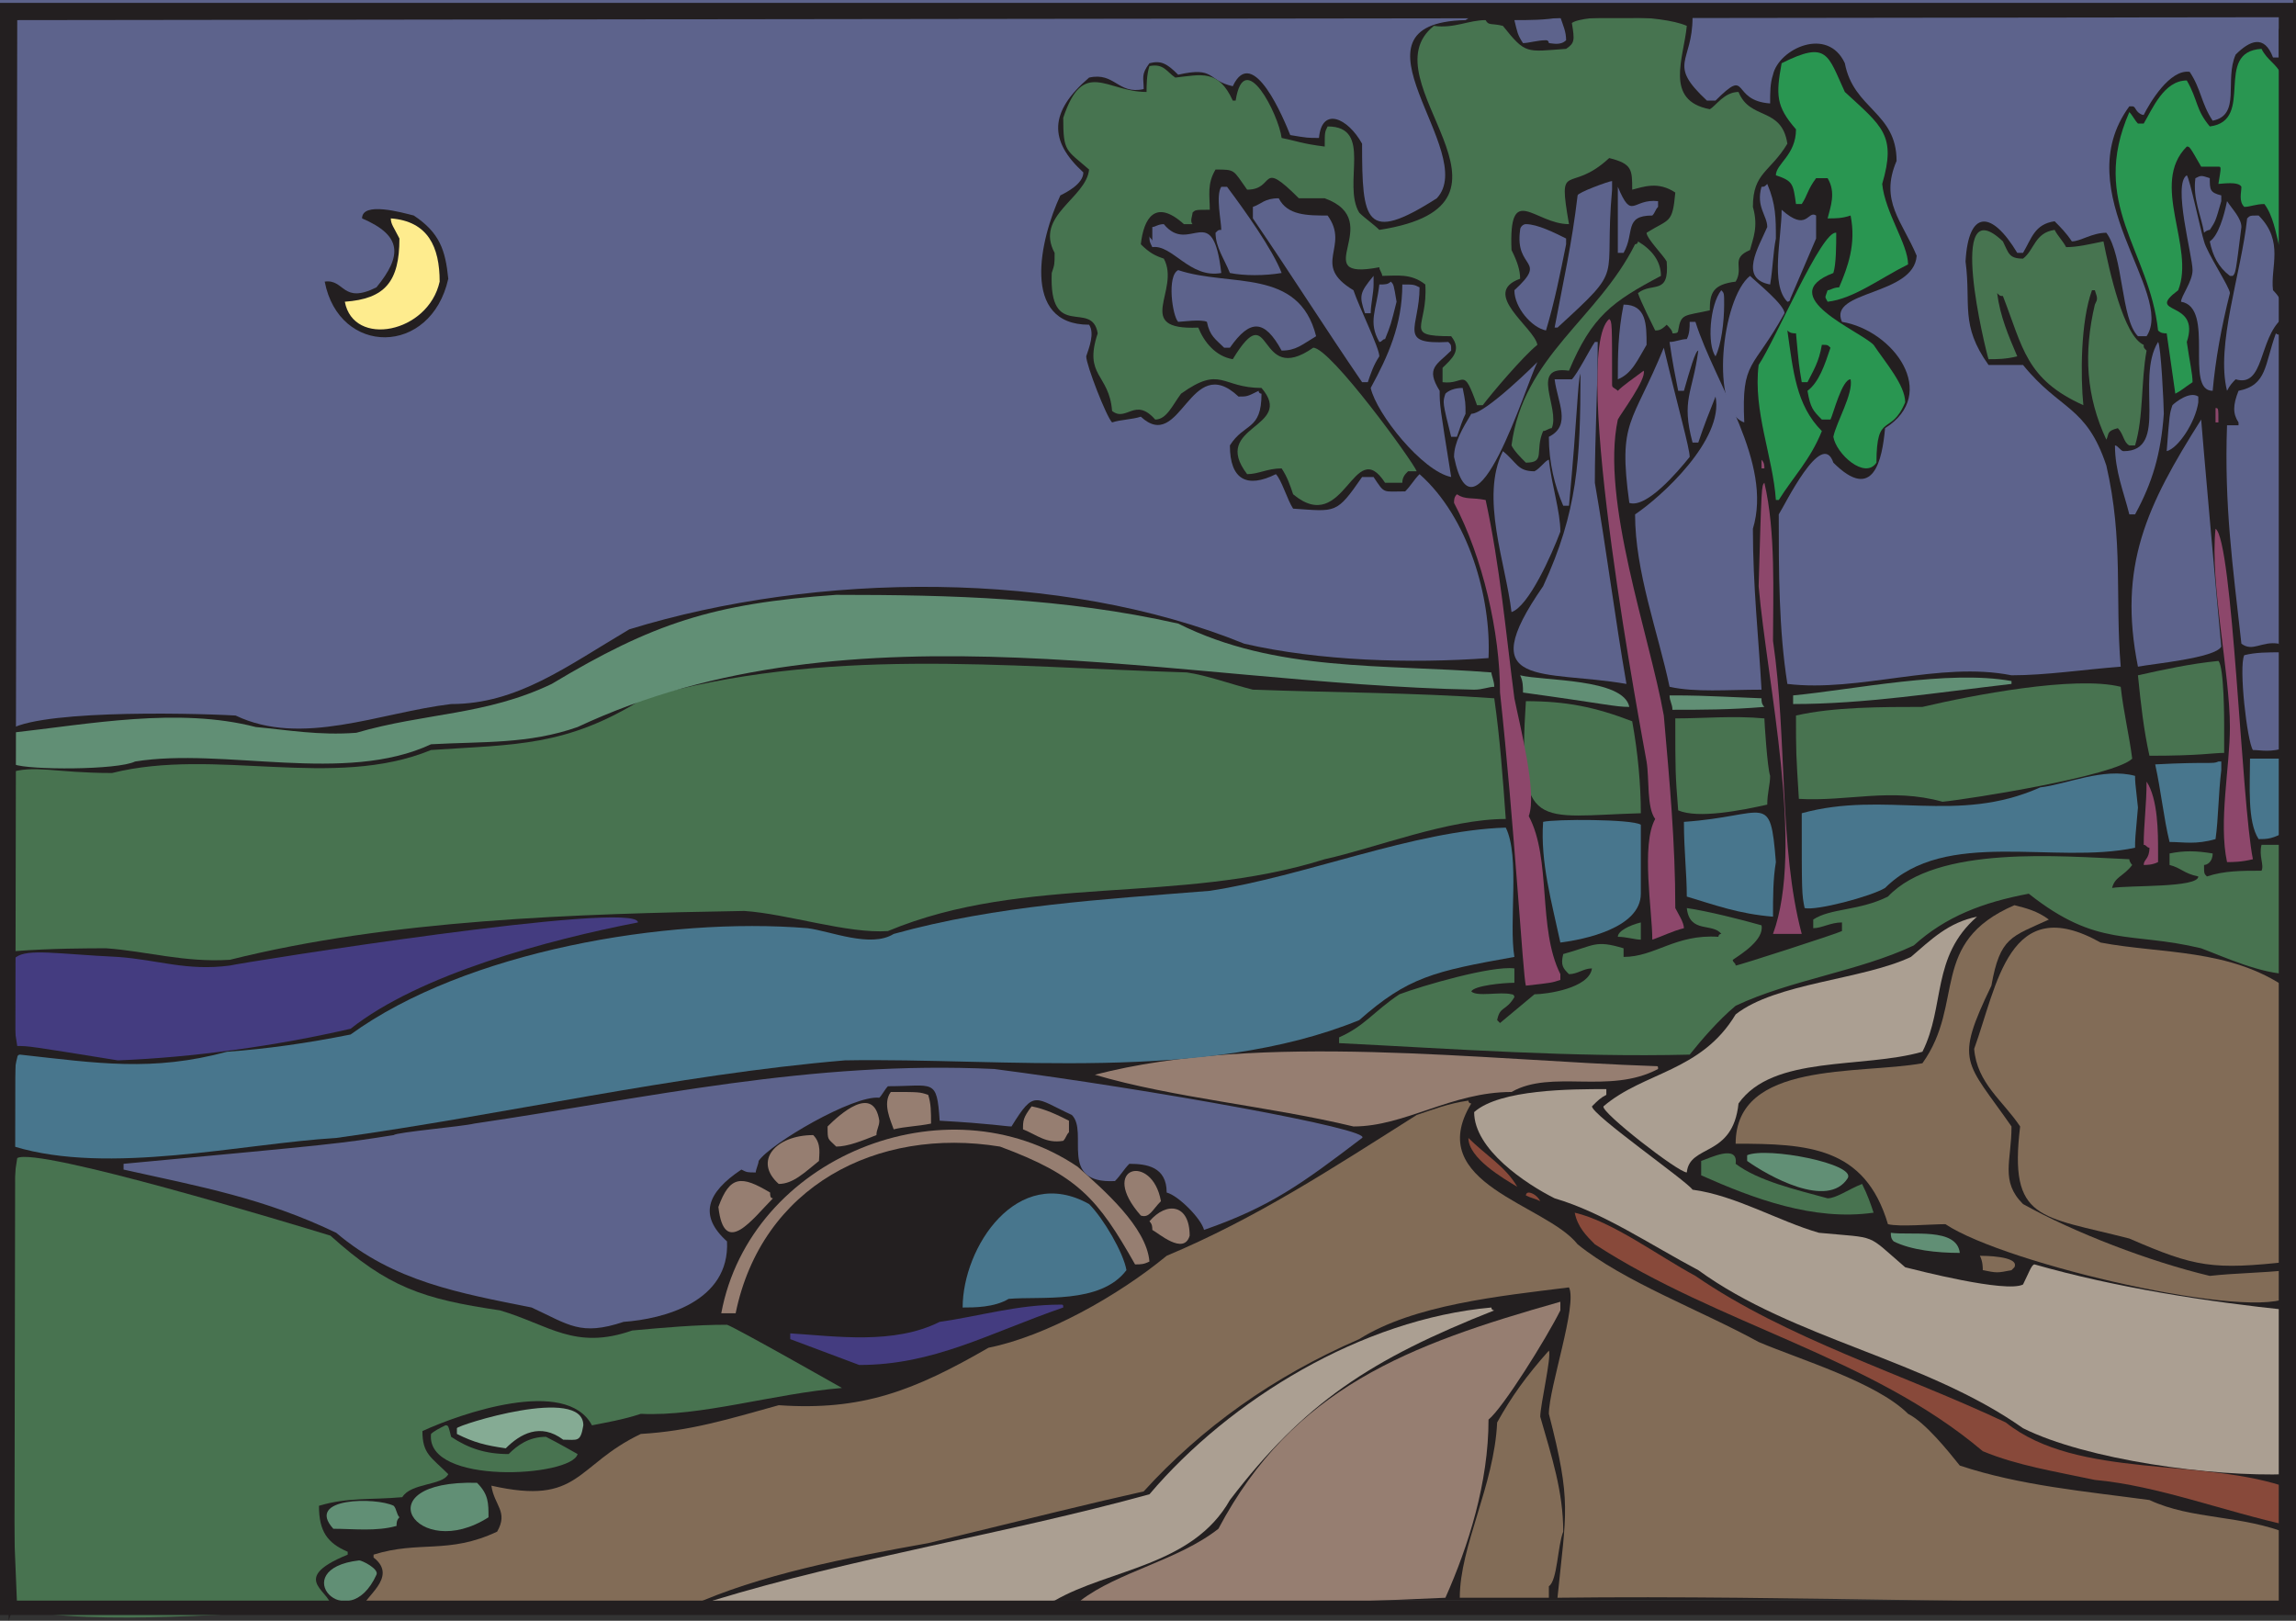
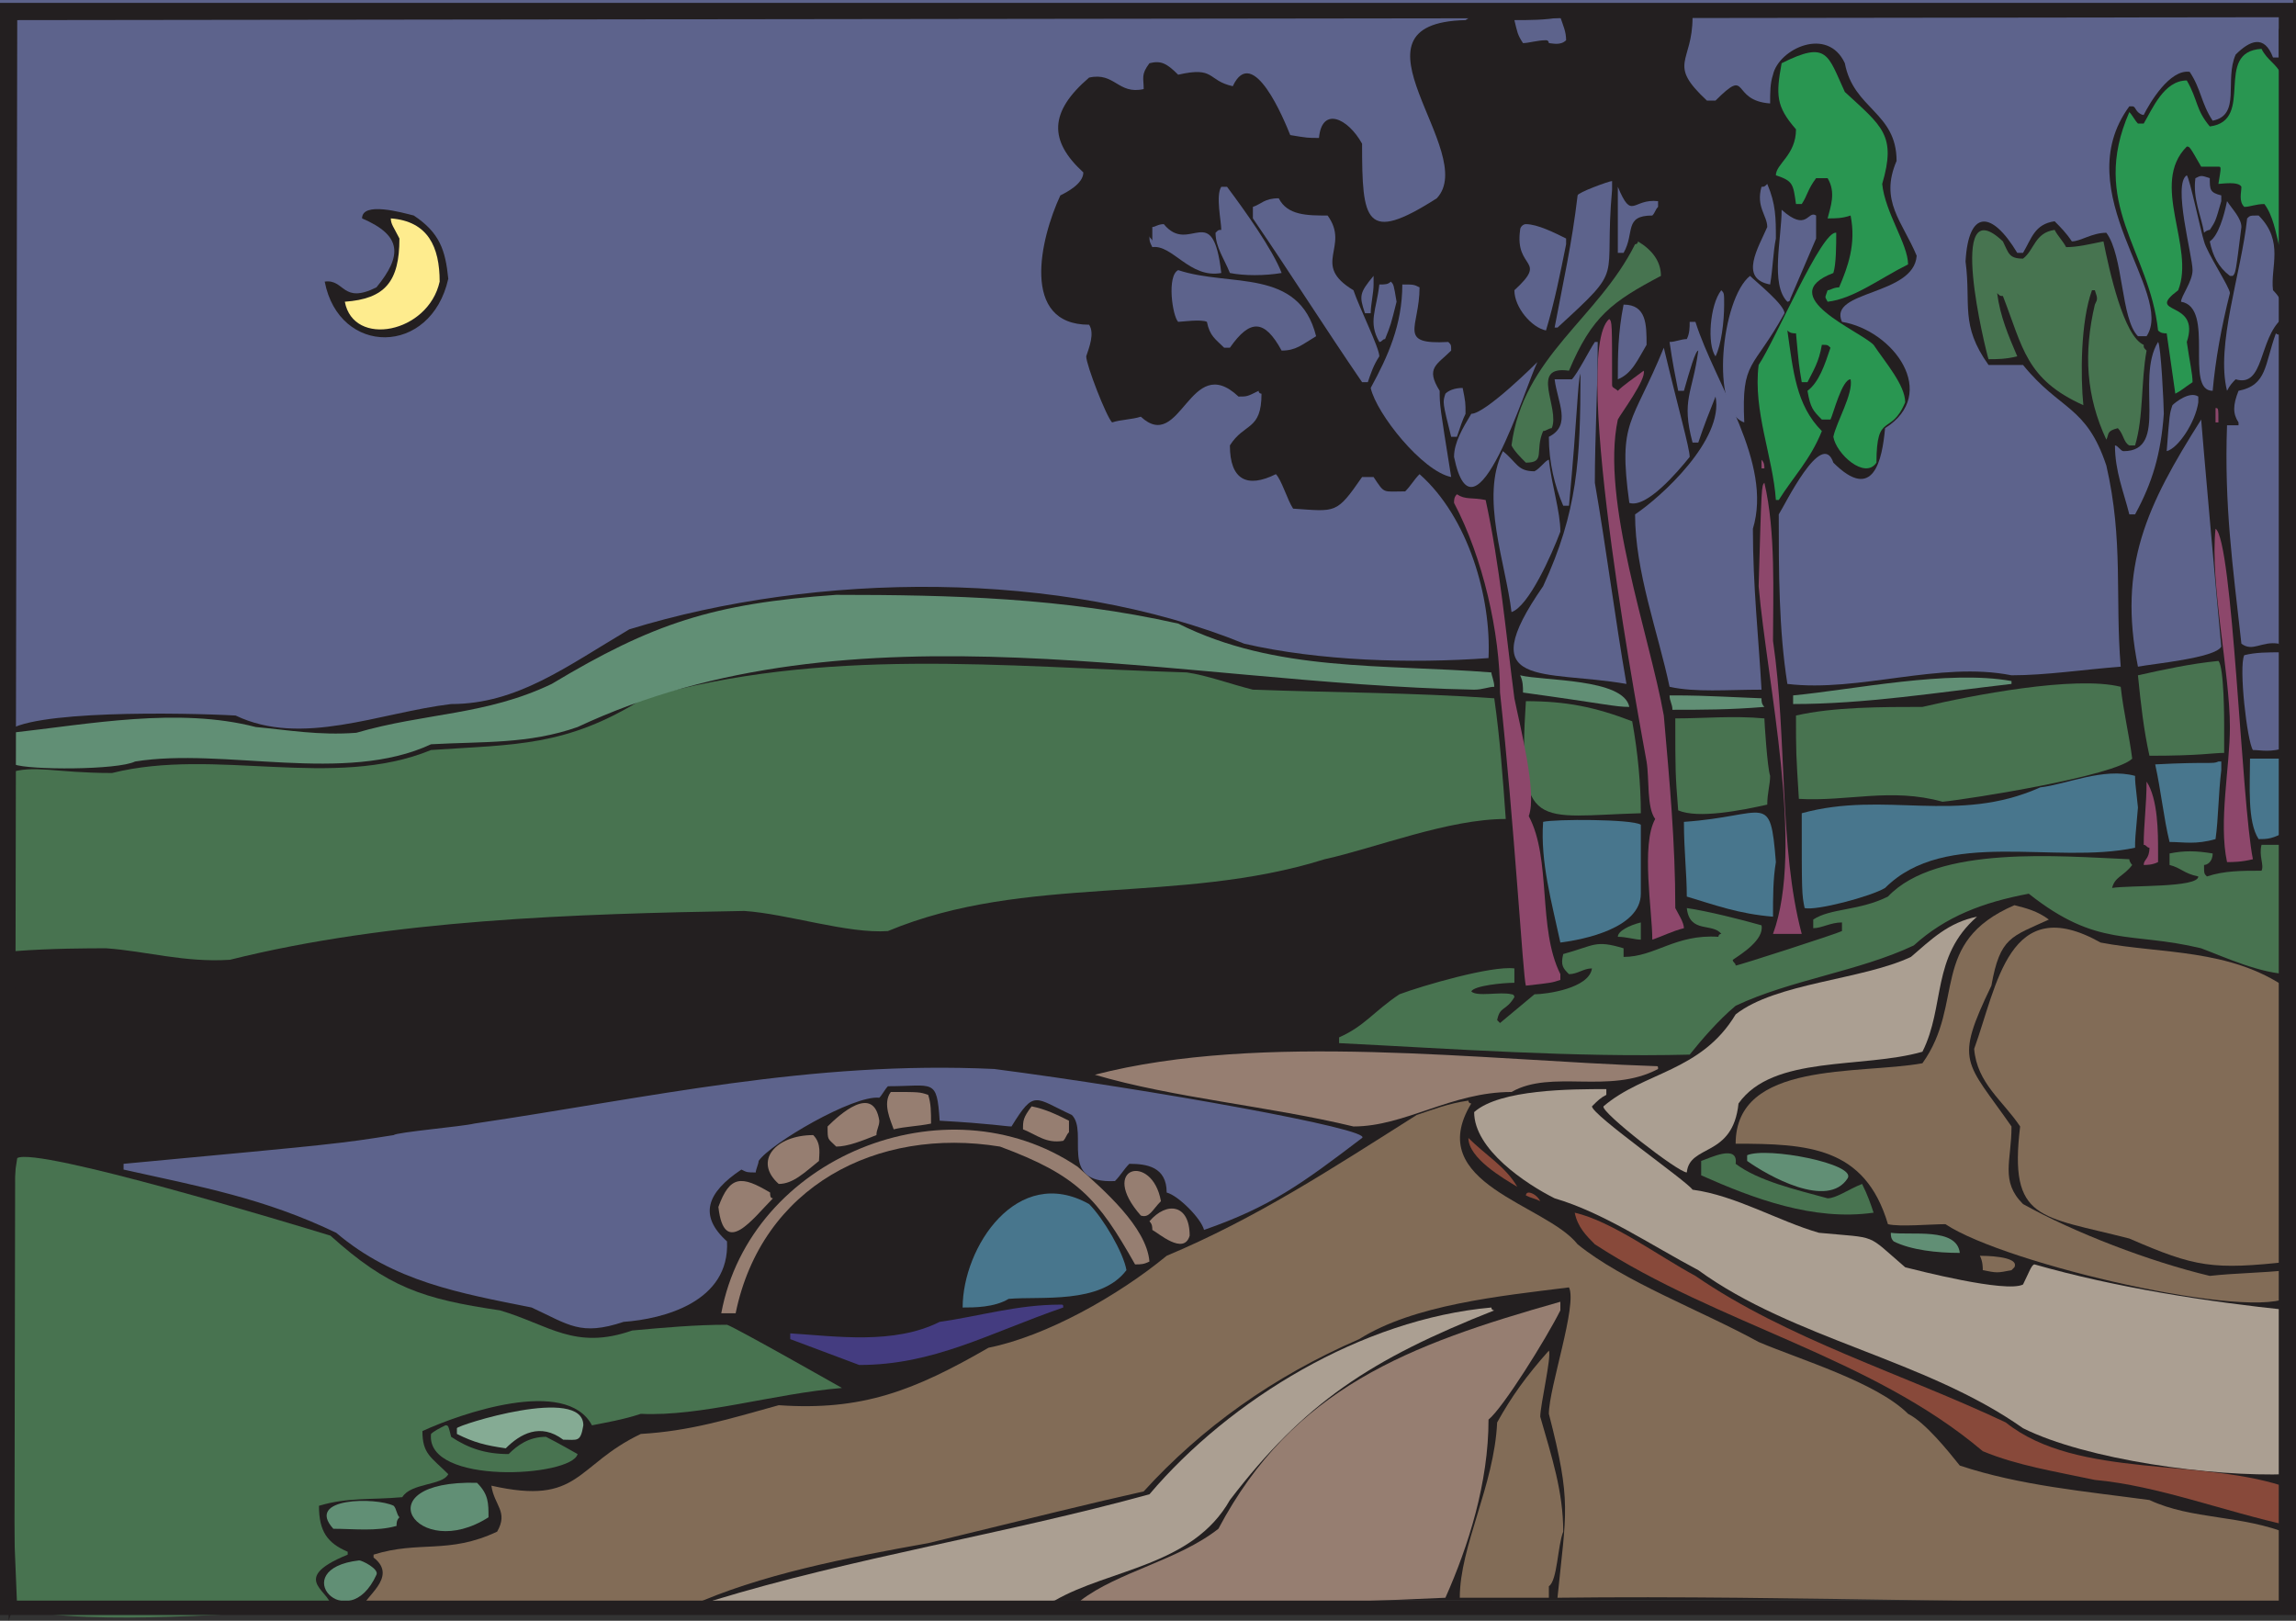
<svg xmlns="http://www.w3.org/2000/svg" width="599.25" height="423">
  <rect width="100%" height="100%" fill="#333333" stroke="none" />
  <path fill="#5d638c" fill-rule="evenodd" d="M0 0h598.5v211.5H0V0" />
  <path fill="#231f20" fill-rule="evenodd" d="M597 73.5c.75 7.5.75 10.5 0 16.5.75 109.5 0 219.75.75 328.5-1.5 0 .75-1.5-44.25-1.5-183.75 1.5-367.5-.75-550.5 3.75L2.25 423c0-6.75 0-12.75.75-19.5-.75-57.75-.75-117-.75-176.25-.75-34.5-.75-34.5-.75-36 5.25-6 46.5-5.25 60-4.5 17.25 8.25 37.5-.75 56.25-3 17.25 0 30-9.75 46.5-19.5 48.75-15 112.5-15.75 160.5 3.75 19.5 4.5 43.5 5.25 63.75 3.75.75-15.75-5.25-36.75-18-48-1.5 1.5-2.25 3-3.75 4.5-6 0-5.25.75-8.25-3.75h-3c-6.75 9.75-6.75 9-18 8.25-1.5-2.25-3-7.5-4.5-9-7.5 3.75-12 1.5-12-7.5 3.75-6 8.25-3.75 8.25-13.5 0 0-.75 0-.75-.75-3 1.5-3 1.5-5.25 1.5-12.75-12-15 15-25.5 5.25-2.25.75-5.25.75-7.5 1.5-1.5-1.5-6.75-15-6.75-17.25.75-2.25 2.25-6 .75-8.25-18 0-12.75-22.5-7.5-33.75 1.5-.75 6-3 6-6-9-8.25-9-15.75 1.5-24.75 6.75-1.5 7.5 4.5 14.25 3 0-3-.75-3.75 1.5-6.75 3-.75 4.5 0 7.5 3 9.75-2.25 7.5 1.5 14.25 3 5.25-11.25 13.5 9 15 12.75 4.5.75 4.5.75 7.5.75.75-8.25 7.5-5.25 11.25 1.5 0 20.25.75 26.25 19.5 14.25 11.25-12-26.25-45.75 7.5-46.5 8.25-6 36.75-3 49.5-2.25 2.25 0 4.5-.75 5.25 0C489 3 489 3 583.5 2.25c24.75 0 4.5 29.25 13.5 71.25" />
  <path fill="#299651" fill-rule="evenodd" d="M595.5 44.25V64.5l-.75-.75c-.75-3-1.5-7.5-3.75-10.5-2.25 0-3.75.75-5.25.75-1.5-1.5-.75-3.75-.75-5.25-.75-1.5-5.25-.75-6-.75.75-4.5.75-4.5 0-4.5h-4.5c-3-5.25-3-5.25-3.75-5.25C561 48 573 64.5 568.5 75.75c-9 6.75 6 2.25 2.25 13.5.75 5.25 1.5 8.25 1.5 10.5-2.25 1.5-3 2.25-4.5 3L565.5 87c-.75 0-1.5 0-2.25-.75-2.25-21-18-33-7.5-57 .75.75 1.5 2.25 2.25 3h1.5C561.75 28.5 564.75 21 570.75 21c3 5.25 2.25 7.5 6 12 12-1.5.75-19.5 13.5-20.25 1.5 3 3.75 3.75 5.25 6.75v24.75" />
  <path fill="#5d638c" fill-rule="evenodd" d="M594.75 15h-1.5c-2.25-6-6-4.5-9.75-.75-3 6.75 1.5 15.75-6 17.25-3-4.5-3-8.25-6-12.75C566.25 18 561 27 559.5 30c-.75 0-1.5-.75-1.5-.75-.75-.75-.75-1.5-1.5-1.5h-.75c-16.5 22.5 12 48.75 4.5 60H558c-4.5-4.5-3.75-21-8.25-27-3.75 0-6.75 2.25-9 2.25-1.5-2.25-3-3.75-4.5-5.25-5.25.75-6 4.5-8.25 8.25h-1.5c-6.75-11.25-12.75-11.25-13.5 2.25 1.5 11.25-1.5 16.5 6 27h9c9.75 12 16.5 10.5 21.75 26.25 4.5 19.5 2.25 34.5 3.75 52.5-9.75.75-19.5 2.25-28.5 2.25-18.75-3.75-39.75 4.5-58.5 2.25-2.25-14.25-2.25-29.25-2.25-44.25 1.5-2.25 11.25-22.5 14.25-13.5 10.5 10.5 12.75-.75 13.5-9 14.25-9 2.25-25.5-11.25-27.75-3.75-8.25 18.75-6.75 19.5-17.25-3.75-9-9.75-14.25-5.25-24.75 0-12.75-11.25-13.5-13.5-25.5-4.5-9.75-17.25-3.75-18.75 3C462 21.75 462 24 462 27c-10.5-.75-5.25-9.75-14.25-.75h-2.25c-10.5-9.75-3.75-9.75-3.75-21.75.75 0 9.75 0 150.75-.75.75 0 1.5 0 2.25.75V15m1.5 75c0 34.5 0 69.75.75 105-4.5 1.5-6.75.75-9 .75-1.5-2.25-3.75-21.75-2.25-24.75 3-.75 6-.75 9.75-.75 0-.75 0-.75-.75-2.25-4.5-.75-6.75 2.25-9.75 0-2.25-20.25-4.5-36-3.75-57h3v-.75c-1.5-2.25-1.5-4.5 0-8.25 7.5-1.5 6.75-6.75 9.75-15 .75.75 1.5 0 1.5 0 0 .75.75 2.25.75 3" />
  <path fill="#5d638c" fill-rule="evenodd" d="M595.5 83.25c-6 5.25-4.5 18-12 15.75-.75.75-1.5 1.5-2.25 3-3-12 3.75-30.75 5.25-45 .75-.75.75-.75 3-.75 6.75 6.75 3 13.5 3.75 19.5 3 3 2.25 4.5 2.25 7.5" />
  <path fill="#48768d" fill-rule="evenodd" d="M597 216.75c-3.75 2.25-5.25 2.25-7.5 2.25-3-4.5-2.25-14.25-2.25-21h9c.75 6.75.75 12.75.75 18.75" />
  <path fill="#487350" fill-rule="evenodd" d="M597 243c0 3.75 0 7.5.75 11.25-7.5 0-17.25-4.5-23.25-6.75-18.75-4.5-27 0-45-14.25-12 2.25-21.75 6-30 13.5-14.25 6.75-32.25 9-46.5 15.75-4.5 3.75-9 9-12 12.75-30.75.75-61.5-1.5-91.5-3v-1.5c6.75-3 9-6.75 15.75-11.25 6-2.25 24-7.5 30-6.75v3.75c-3 0-10.5.75-11.25 2.25 1.5 1.5 7.5 0 10.5.75.75 0 .75.75.75.75-2.25 3.75-3.75 2.25-4.5 6l.75.75 9-7.5c3 0 14.25-1.5 15-6.75-2.25 0-3.75 1.5-6 1.5-1.5-1.5-2.25-2.25-1.5-5.25 8.25-2.25 8.25-3.75 15.75-1.5v2.25c8.25 0 13.5-6 24.75-5.25 0 0 0-.75.75-.75-2.25-3-8.25 0-9-6.75 5.25.75 14.25 3 19.5 4.5.75 3.75-5.25 7.5-7.5 9 0 .75.75.75.75 1.5.75 0 26.25-8.25 27.75-9v-2.25c-3 0-5.25 1.5-7.5 1.5V240c4.5-3 12-2.25 19.5-6 12.75-13.5 45-10.5 63-9.75 0 .75.75 1.5.75 1.5-2.25 3-4.5 3-5.25 6 4.5-.75 22.5 0 22.5-3-3.75-.75-4.5-2.25-7.5-3v-3c3.75-.75 6.75-.75 11.25 0 0 2.25-1.5 3-2.25 3 0 2.25 0 2.25.75 3 4.5-1.5 9-1.5 14.25-1.5.75-1.5-.75-3.75 0-6.75h6c.75 7.5.75 15 .75 22.5" />
  <path fill="#826c57" fill-rule="evenodd" d="M597.75 263.25v66c-20.25 2.25-24.75 1.5-42-6-23.25-6-31.5-4.5-28.5-29.25-4.5-6.75-11.25-11.25-12-20.25 6-16.5 9-41.25 33-27.75C564 249 582 247.5 597 258c0 2.25.75 3.75.75 5.25" />
  <path fill="#ab9f92" fill-rule="evenodd" d="M597 384.75c-19.5.75-52.5-3.75-69-12-25.5-18-60-23.25-84.75-41.25-12.75-6.75-24.75-15-37.5-18.75-7.5-3.75-21-12.75-21-22.5 6.75-6 25.5-6 34.5-6v1.5c-1.5.75-2.25 1.5-3.75 3 0 2.25 24.75 19.5 26.25 21.75 11.25 1.5 22.5 8.25 33 11.25 15.75 1.5 12 0 22.5 9 3 .75 26.25 6.75 30.75 4.5 1.5-3 2.25-5.25 3-5.25 21 6 45 9.75 66.75 12 0 14.25-.75 28.5-.75 42.75" />
  <path fill="#826c57" fill-rule="evenodd" d="M597.75 338.25c-9 6.75-74.25-8.25-90-18.75-3.75 0-12 .75-15 0-6-20.25-21-21-39.75-21 0-21.75 32.25-18 48.75-21 11.25-15.75 1.5-31.5 24-41.25 3 .75 6 1.5 9 3.75-9.75 4.5-12.75 4.5-15 17.25C510 277.5 513 276.75 525 294c0 9-3 14.25 3 20.25 13.5 7.5 33 15 48.75 18.75 6.75-.75 13.5-.75 20.25-1.5 1.5 1.5.75 6 .75 6.75" />
  <path fill="#88493a" fill-rule="evenodd" d="M598.5 396.75c-.75.75-.75.75-.75 1.5-17.25-3.75-34.5-10.5-51-12-10.5-2.25-20.25-3.75-29.25-7.5-29.25-24.75-69-33-101.25-54-2.25-2.25-4.5-4.5-5.25-8.25 9.75 2.25 21.75 11.25 31.5 16.5 24 16.5 54 25.5 81 38.25 18.75 15 51.75 9 74.25 17.25 0 3 .75 6 .75 8.25" />
  <path fill="#826c57" fill-rule="evenodd" d="M597.75 417.75c-63.75 1.5-128.25-1.5-191.25-.75 2.25-22.5 3.75-24.75-2.25-48 0-6.75 7.5-28.5 5.25-33-18 2.25-40.5 4.5-54.75 13.5-22.5 9.75-41.25 23.25-56.25 39.75-13.5 3-28.5 6.75-56.25 13.5-21 3.75-44.25 8.25-62.25 16.5-28.5 0-57 .75-85.5.75 0-3 9.75-8.25 3-13.5v-.75c12-3.75 19.5 0 32.25-6 3-5.25-.75-6.75-1.5-12 23.25 5.25 21.75-5.25 39-13.5 12.75-.75 22.5-3.75 36-7.5 21.75 1.5 35.25-3.75 54.75-15 15-3 33.75-13.5 46.5-24 23.25-9.75 42.75-22.5 65.25-36.75 4.5-1.5 8.25-3 13.5-3.75 0 .75.75.75.75.75-12.75 21 19.5 26.25 27.75 36.75 12 9.75 32.25 17.25 47.25 25.5 10.5 4.5 30.75 10.5 39 18.75 4.5 2.25 10.5 9.75 13.5 13.5 15.75 5.25 33 6.75 49.5 9 11.25 5.25 24 3.75 36.75 9 0 3.75.75 13.5 0 17.25" />
  <path fill="#5d638c" fill-rule="evenodd" d="M585 59.25c-1.5 12-1.5 12-2.25 12.75H582c-3-2.25-4.5-5.25-5.25-9 2.25-1.5 3.75-6.75 4.5-10.5 1.5 2.25 3.75 4.5 3.75 6.75" />
  <path fill="#8d476b" fill-rule="evenodd" d="M588 224.25c-3 .75-5.25.75-6.75.75-2.25-10.5.75-24.75.75-35.25 0-14.25-5.25-37.5-3.75-51.75 4.5 3 6.75 71.25 9.75 86.25" />
  <path fill="#5d638c" fill-rule="evenodd" d="M582 76.5c-2.25 9-3.75 17.25-4.5 25.5-7.5 0 .75-21.75-8.25-23.25 0-1.5 3-5.25 3-8.25 0-3.75-5.25-22.5-1.5-24.75.75.75 3.75 15 4.5 17.25.75 3 6.75 12 6.75 13.5" />
  <path fill="#5d638c" fill-rule="evenodd" d="M579.75 52.5c-1.5 5.25-1.5 5.25-3 7.5 0 0-.75 0-1.5.75-.75-4.5-3-9-2.25-14.25 1.5-.75 1.5-.75 3.75 0 0 3 0 3.75 3 4.5v1.5" />
  <path fill="#8d476b" fill-rule="evenodd" d="M579 110.25h-.75v-3.75c.75 0 .75 0 .75 3.75" />
  <path fill="#487350" fill-rule="evenodd" d="M580.5 189v7.5c-3 0-6 .75-19.5.75-1.5-6.75-2.25-13.5-3-21 6.75-1.5 13.5-3 21-3.75 1.5 1.5 1.5 15.75 1.5 16.5" />
  <path fill="#5d638c" fill-rule="evenodd" d="M579.75 168.75c-1.5 3-18 4.5-21.75 5.25-5.25-26.25 2.25-42 16.5-64.5 0 .75 4.5 51.75 5.25 59.25" />
  <path fill="#48768d" fill-rule="evenodd" d="M579.75 201c-.75 6-.75 12.75-1.5 18-5.25 1.5-8.25.75-12 .75-1.5-6-2.25-13.5-3.75-20.25 14.25-.75 15 0 16.5-.75h.75V201" />
  <path fill="#5d638c" fill-rule="evenodd" d="M573.75 105c-.75 5.25-5.25 12-8.25 12.75.75-9.75.75-9.75 1.5-12 .75-.75 4.5-3.75 6.75-2.25v1.5m-9 3c-.75 10.5-3 18-7.5 26.25h-1.5c-1.5-6-3.75-11.25-3.75-18 .75 0 1.5 1.5 2.25 1.5 12 0 3-18.75 9-28.5.75.75 1.5 16.5 1.5 18.75" />
  <path fill="#8d476b" fill-rule="evenodd" d="M563.25 222v3c-1.5.75-3 .75-3.75.75 0-1.5 1.5-1.5 1.5-4.5-.75 0-.75-.75-1.5-.75 0-5.25.75-10.5.75-16.5 3 4.5 3 13.5 3 18" />
  <path fill="#477450" fill-rule="evenodd" d="M560.25 91.5c-1.5 8.25-.75 17.25-3 24.75h-1.5c-1.5-.75-1.5-3-3-4.5-3 .75-2.25 1.5-3 3-5.25-11.25-6-22.5-3-35.25.75-1.5.75-1.5 0-3.75H546c-3 8.25-3 22.5-2.25 30-15-6.75-15.75-15-21-28.5-.75 0-.75 0-1.5-.75.75 6 3 11.25 5.25 16.5-3 .75-5.25.75-7.5.75-.75-2.25-11.25-45 3.75-30.75 1.5 3 1.5 4.5 5.25 4.5 3-2.25 3-6.75 8.25-7.5.75 1.5 2.25 3 3 4.5 3 0 6-.75 9.75-1.5 1.5 7.5 5.25 24.75 10.5 27 0 .75 0 .75.75 1.5" />
  <path fill="#48768d" fill-rule="evenodd" d="M558 210.75c-.75 8.25-.75 8.25-.75 10.5-21 4.5-49.5-5.25-65.25 10.5-3.75 2.25-18 6-21 5.25-.75-3.75-.75-3.75-.75-24.75 21.75-6 40.5 3 62.25-6.75 6.75-.75 16.5-5.25 24.75-3 0 1.5 0 1.5.75 8.25" />
  <path fill="#487350" fill-rule="evenodd" d="M556.5 198c-4.5 4.5-42 10.5-49.5 11.25-13.5-3.75-24.75 0-37.5-.75-.75-12-.75-12-.75-21.75 9.75-2.25 22.5-2.25 33-2.25 12.75-3 39.75-8.25 51.75-5.25.75 6.75 2.25 12.75 3 18.75" />
  <path fill="#618f75" fill-rule="evenodd" d="M525 178.5c-19.5 2.25-38.25 5.25-57 5.25v-2.25c15.75-1.5 40.5-6.75 57-3.75v.75" />
  <path fill="#826c57" fill-rule="evenodd" d="m525.75 330.75-.75.75c-3.75.75-3.75.75-7.5 0 0-.75 0-2.25-.75-3.75.75 0 10.5 0 9 3" />
  <path fill="#ab9f92" fill-rule="evenodd" d="M516 239.25c-12 10.5-8.25 23.25-14.25 35.25-15.75 4.5-39 .75-48 13.5-1.5 14.25-12.75 10.5-13.5 18-2.25 0-22.5-15.75-21.75-17.25 10.5-9 25.5-9 34.5-24 10.5-8.25 33-9 45.75-15 5.25-4.5 9.75-9 17.25-10.5" />
  <path fill="#618f75" fill-rule="evenodd" d="M511.5 327c-6 0-12.75-.75-17.25-3-.75-.75-.75-1.5-.75-2.25 5.25.75 17.25-1.5 18 5.25" />
  <path fill="#299651" fill-rule="evenodd" d="M498 69c-7.5 3.75-14.25 9-21 9.75-.75-1.5-.75-.75 0-3 .75 0 1.5-.75 3-.75 2.25-5.25 4.5-11.25 3-18.75-2.25.75-3.75.75-6 .75.75-3 2.25-6.75 0-10.5h-3c-2.25 3-2.25 4.5-3.75 6.75h-1.5c-.75-5.25-.75-6-5.25-7.5 0-3 5.25-5.25 5.25-12-5.25-6-5.25-9-3.75-17.25 12-6 12-2.25 16.5 7.5 9.75 9 13.5 11.25 9.75 24C492 55.5 498 63.75 498 69" />
  <path fill="#299651" fill-rule="evenodd" d="M497.25 105c-3.75 9-7.5 2.25-7.5 15.75-3 4.5-10.5-2.25-11.25-6.75.75-3.75 5.25-11.25 4.5-15-2.25 0-4.5 9-5.25 10.5h-2.25c-2.25-2.25-3-3-3.75-7.5 3-2.25 4.5-6.75 6-11.25C477 90 477 90 475.5 90c-.75 4.5-2.25 6.75-3.75 9.75h-1.5c-.75-4.5-.75-4.5-1.5-12.75-.75 0-1.5 0-2.25-.75 1.5 10.5 2.25 19.5 9 26.25-3 7.5-7.5 12-11.25 18h-.75c-.75-11.25-6-23.25-4.5-35.25 4.5-6.75 16.5-35.25 20.25-34.5 0 3 0 8.25-.75 10.5-15.75 6 6.75 15 10.5 18.75 3 4.5 8.25 10.5 8.25 15" />
  <path fill="#487350" fill-rule="evenodd" d="M489 316.5c-15.75 2.25-31.5-3.75-45-9.75V303c2.25-.75 9.75-4.5 9 .75 6 4.5 15.75 6.75 24 9 2.25 0 5.25-2.25 9-3.75 1.5 3 2.25 5.25 3 7.5" />
  <path fill="#618f75" fill-rule="evenodd" d="M482.25 307.5c-5.25 8.25-21-.75-26.25-4.5v-1.5c5.25-2.25 28.5 2.25 26.25 6" />
  <path fill="#5d638c" fill-rule="evenodd" d="M474 62.25 467.25 78c0 .75-.75.75-.75.75-4.5-4.5-1.5-16.5-1.5-24 6.75 6 6.75 0 9 1.5v6" />
-   <path fill="#477450" fill-rule="evenodd" d="M466.5 37.5c-4.5 7.5-9 7.5-9 16.5 1.5 5.25 0 8.25-.75 11.25-5.25 2.25-1.5 4.5-3.75 8.25-6 .75-6.75 3-6.75 7.5-6.75 1.5-7.5.75-8.25 5.25 0 .75-.75.75-1.5.75 0-.75-.75-1.5-1.5-2.25-1.5 1.5-2.25 1.5-3 1.5-.75-1.5-3.75-7.5-4.5-9.75 3.75-3 8.25.75 7.5-8.25-.75-1.5-5.25-6-5.25-7.5 6-3.75 6.75-2.25 7.5-10.5-4.5-3-8.25-1.5-11.25-.75 0-5.25 0-6.75-6-8.25-10.5 9.75-13.5 0-10.5 17.25-9 0-15.75-11.25-15 6.75 1.5 3 2.25 5.25 2.25 7.5-10.5 3.75 3.75 12.75 4.5 17.25-3.75 3-12 12.75-14.25 15.75h-1.5c-3.75-10.5-3-5.25-9-6V96c2.25-2.25 5.25-4.5 2.25-8.25-12.75 0-6-2.25-6.75-13.5-3.75-3-7.5-2.25-11.25-2.25 0-.75-.75-1.5-.75-2.25-19.5 3.75 2.25-12-14.25-18H339c-10.5-10.5-6-2.25-13.5-2.25-3.75-5.25-3-5.25-8.25-5.25-2.25 3.75-1.5 6.75-1.5 10.5-3.75 0-3.75 0-4.5.75 0 .75-.75 2.25 0 3H309c-7.5-6.75-10.5-1.5-11.25 5.25 2.25 2.25 3.75 3 6 3.75 4.5 8.25-8.25 18.75 9 18 1.5 3.75 4.5 7.5 9 8.25 10.5-17.25 6 7.5 21-3 4.5 0 26.25 30 27 32.25h-2.25c-.75.75-1.5 1.5-1.5 3h-4.5c-8.25-12.75-10.5 14.25-24 3-.75-2.25-1.5-4.5-3-6.75-3.75 0-6 1.5-9 1.5-9.75-12.75 12.75-12 3.75-22.5-10.5 0-10.5-6-21 1.5-2.25 3-3.75 6.75-6.75 6.75-5.25-6-7.5.75-11.25-2.25-.75-9.75-7.5-9-3.75-20.25-1.5-9-12.75 2.25-12-15.75.75-2.25.75-2.25.75-5.25-5.25-9.75 8.25-14.25 9-21.75-6-5.25-6.75-4.5-6.75-13.5C282.75 15 288.75 24 299.25 24c0-1.5 0-4.5.75-6.75 3.75-.75 4.5 1.5 6.75 3 6.75-.75 11.25-2.25 15 6h.75C324.75 12 333.75 30 334.5 36c3.75.75 5.25 1.5 11.25 2.25 0-3.75 0-3.75.75-5.25 12 0 3.75 15 8.25 22.5 1.5 1.5 3.75 3 5.25 4.5 43.5-6.75-3.75-39 14.25-53.25 5.25.75 9-1.5 13.5-1.5.75 1.5 1.5.75 4.5 1.5 6 7.5 6 6.75 16.5 6 2.25-1.5 2.25-2.25 1.5-6.75 3-2.25 23.25-2.25 30 .75-.75 8.25-6 19.5 6 21.75 1.5-.75 3.75-4.5 7.5-4.5 3 7.5 11.25 3.75 12.75 13.5" />
  <path fill="#8d476b" fill-rule="evenodd" d="M470.25 243.75h-7.5c8.25-22.5-1.5-65.25-3.75-90.75.75-26.25.75-26.25 1.5-27 3 12.75 2.25 29.25 2.25 41.25 3.75 25.5 1.5 54 7.5 76.5" />
  <path fill="#5d638c" fill-rule="evenodd" d="M465.75 81.75c-8.25 15-11.25 12-10.5 28.5-9-3-6-32.25 1.5-38.25 1.5 1.5 9 7.5 9 9.75" />
  <path fill="#5d638c" fill-rule="evenodd" d="M463.5 62.25c-.75 3.75-.75 7.5-1.5 12-8.25-1.5-3-9.75-.75-15 0-3-3-5.25-1.5-10.5.75 0 .75 0 1.5-.75 2.25 5.25 2.25 9 2.25 14.25" />
  <path fill="#48768d" fill-rule="evenodd" d="M463.5 225c-.75 4.5-.75 9-.75 14.25-9-.75-15-3-22.5-5.25 0-6-.75-12-.75-19.5 21.75-1.5 22.5-8.25 24 10.5" />
  <path fill="#8d476b" fill-rule="evenodd" d="M460.5 122.25h-.75V120c.75.75.75 1.5.75 2.25" />
  <path fill="#487350" fill-rule="evenodd" d="M462 202.5c0 2.25-.75 4.5-.75 7.5-6.75 1.5-18 3.75-23.25 1.5-.75-9.75-.75-9.75-.75-24 7.5 0 15-.75 23.25 0 0 .75.75 12.75 1.5 15" />
  <path fill="#618f75" fill-rule="evenodd" d="M460.5 184.5c-9 .75-16.5.75-24 .75 0-1.5-.75-2.25-.75-3.75 6.75 0 6.75 0 24 .75 0 .75 0 1.5.75 2.25" />
  <path fill="#5d638c" fill-rule="evenodd" d="M459.75 180c-9 0-17.25.75-24-.75-3-14.25-9-30-9-45 6.75-4.5 23.25-19.5 21-30.75-1.5 3.75-3 7.5-4.5 12h-1.5c-3-11.25 0-12.75 1.5-24-.75 0-2.25 5.25-3.75 10.5H438c-.75-3.75-1.5-7.5-2.25-12.75 1.5 0 3-.75 4.5-.75.75-1.5.75-3 .75-4.5h1.5c5.25 16.5 20.25 36.75 15 54 0 15 1.5 28.5 2.25 42M450 79.5c0 4.5-.75 10.5-2.25 13.5-2.25-3-1.5-13.5 1.5-17.25.75.75.75.75.75 3.75" />
  <path fill="#5d638c" fill-rule="evenodd" d="M441 119.25c-3 3.75-11.25 13.5-15.75 12-3-21.75.75-20.25 9-40.5C438 106.5 441 117 441 119.25" />
  <path fill="#8d476b" fill-rule="evenodd" d="M439.5 242.25c-3 .75-6 2.25-8.25 3 0-7.5-3-24.75.75-31.5-2.25-3-1.5-10.5-2.25-15S409.5 92.25 420 83.25c.75.75.75.75.75 17.25 0 .75.75.75 1.5 1.5 1.5-1.5 3.75-3 6.75-5.25.75 2.25-6 11.25-6.75 12.75-4.5 21 8.25 56.25 12 77.25 1.5 17.25 3 33 3 50.25.75 1.5 2.25 3.75 2.25 5.25" />
  <path fill="#477450" fill-rule="evenodd" d="M433.5 72c-12.75 6.75-18 10.5-24 24.75-10.5-1.5-2.25 9.75-4.5 15-.75 0-1.5.75-2.25.75-2.25 5.25.75 8.25-4.5 8.25-1.5-1.5-3-3-3.75-4.5 3-23.25 22.5-33 32.25-52.5 0 0 .75 0 .75-.75 3.75 2.25 6 5.25 6 9" />
  <path fill="#5d638c" fill-rule="evenodd" d="M432.75 54c-.75.75-.75 1.5-1.5 2.25-7.5 0-4.5 4.5-7.5 9.75h-1.5V48.75c3.75 9 3.75 3 10.5 3.75V54m-3 36c-2.25 3.75-3.75 7.5-7.5 9 0-6 0-12 1.5-19.5 6 0 6 5.25 6 10.5" />
  <path fill="#967e71" fill-rule="evenodd" d="M432.75 279c-12.75 6.75-27.75 0-38.25 6-15.75 0-27.75 9-41.25 9-21.75-5.25-47.25-7.5-67.5-13.5 43.5-11.25 101.25-3.75 146.25-2.25.75 0 .75 0 .75.75" />
  <path fill="#487350" fill-rule="evenodd" d="M428.25 212.25c-27 .75-32.25 5.25-30-29.25 10.5 0 18 1.5 27.75 5.25 1.5 8.25 2.25 16.5 2.25 24" />
  <path fill="#48768d" fill-rule="evenodd" d="M428.25 233.25c0 9-15 12-21 12.75-2.25-10.5-5.25-21-4.5-31.5 3-.75 23.25-.75 25.5.75v18" />
  <path fill="#487350" fill-rule="evenodd" d="M428.25 243v2.25c-1.5 0-3.75-.75-6-.75 0-1.5 3-3 6-3.75V243" />
  <path fill="#618f75" fill-rule="evenodd" d="M425.25 184.5c-3.75 0-6-.75-27.75-3.75 0-1.5 0-3-.75-4.5 6 1.5 27 .75 28.5 8.25" />
  <path fill="#5d638c" fill-rule="evenodd" d="M424.5 178.5c-21.75-3.75-40.5 1.5-21.75-25.5 9-19.5 9.75-33 9.75-55.5-.75 2.25-.75 10.5-3 34.5H408c-2.25-5.25-3.75-11.25-3.75-18 6-3 2.25-9 1.5-15h4.5c1.5-1.5 4.5-7.5 6-9.75h.75c0 12.75-.75 24.75-.75 36.75 3 17.25 5.25 35.25 8.25 52.5m-3.75-129c-2.25 24.75 3.75 19.5-14.25 36h-.75c2.25-12 4.5-21.75 6-34.5 0-.75 8.25-3.75 9-3.75v2.25m-12-39c-1.5 1.5-3.75.75-4.5.75 0 0 0-.75-.75-.75-2.25 0-4.5.75-6 .75-1.5-2.25-1.5-3-2.25-6 3.75 0 8.25 0 12-.75.75 2.25 1.5 3.75 1.5 6m0 53.25c-1.5 7.5-3 15-5.25 22.5-3.75-.75-8.25-6-8.25-10.5 9-8.25 0-5.25 1.5-15.75 0-.75.75-1.5 1.5-1.5 3 0 7.5 2.25 10.5 3.75v1.5" />
  <path fill="#5d638c" fill-rule="evenodd" d="M407.25 138.75c-2.25 6-8.25 19.5-12.75 21-1.5-12.75-8.25-30-2.25-42 3.75 3 3.75 5.25 8.25 5.25 1.5-.75 3-3 3.75-3 .75 6.75 3 13.5 3 18.75" />
  <path fill="#8d476b" fill-rule="evenodd" d="M407.25 255.75c-2.25.75-2.25.75-9 1.5-.75-2.25-3-42-6.75-76.5 0-15.75-4.5-35.25-12-49.5 0-.75 0-1.5.75-2.25 2.25 1.5 3.75.75 7.5 1.5 3.75 17.25 5.25 34.5 7.5 51.75 1.5 7.5 6 24.75 3.75 30.75 6 11.25 2.25 29.25 8.25 41.25v1.5" />
  <path fill="#967e71" fill-rule="evenodd" d="M407.25 342c-3.75 7.5-15 25.5-18.75 28.5 0 16.5-5.25 33-11.25 46.5-32.25 1.5-64.5 2.25-95.25.75 9.75-7.5 25.5-10.5 36-18.75 19.5-36.75 49.5-48 89.25-59.25V342" />
  <path fill="#5d638c" fill-rule="evenodd" d="M401.25 94.5c-3 6-16.5 50.25-21.75 24.75 0-3.75 2.25-7.5 4.5-11.25 3.75 0 17.25-13.5 17.25-13.5" />
  <path fill="#826c57" fill-rule="evenodd" d="M408 399.75c-1.5 3.75-1.5 12.75-3.75 14.25v3H381c0-13.5 9-29.25 9.75-45.75 3.75-6.75 7.5-12 13.5-18.75.75 1.5-2.25 14.25-2.25 17.25 3 10.5 6 19.5 6 30" />
  <path fill="#88493a" fill-rule="evenodd" d="M402 313.5c-1.5-.75-2.25-.75-3.75-1.5 0 0 0-.75.75-.75s2.25.75 3 2.25" />
-   <path fill="#48768d" fill-rule="evenodd" d="M395.25 249.75c-21 3.75-27.75 5.25-40.5 16.5-40.5 16.5-93 9.75-134.25 10.5C176.25 280.5 131.25 291 87.75 297c-24.75 1.5-59.25 9.75-84 2.25 0-20.25 0-20.25.75-23.25 0 0 0-.75.75-.75 20.25 2.25 34.5 4.5 54-.75 10.5-.75 21-2.25 32.25-4.5 30-21.75 82.5-30.75 119.25-27.75 6 .75 16.5 5.25 22.5 1.5 27-7.5 54.75-9 82.5-11.25C340.5 228.75 369 216.75 393 216c3.75 7.5.75 24.75 2.25 33.75" />
  <path fill="#88493a" fill-rule="evenodd" d="M396 309.75c-3.75-2.25-12.75-7.5-12.75-12.75 4.5 4.5 9.75 7.5 12.75 12.75" />
  <path fill="#487350" fill-rule="evenodd" d="M393 213.75c-15 0-33.75 7.5-47.25 10.5-38.25 12-78 3.75-114 18.75-10.5.75-26.25-4.5-37.5-5.25C150 238.5 102 240 60 250.5c-12 .75-21.75-2.25-32.25-3-4.5 0-14.25 0-24 .75 0-11.25-5.25-36-1.5-46.5 6.75-2.25 12 0 27 0 27-6.75 57.75 4.5 83.25-6 21.75-1.5 35.25-.75 55.5-13.5 47.25-13.5 93-8.25 141.75-6.75 5.25.75 11.25 3 17.25 4.5 20.25.75 42 .75 63 2.25 1.5 10.5 2.25 21 3 31.5" />
  <path fill="#618f75" fill-rule="evenodd" d="M390 179.25c-1.5 0-3 .75-5.25.75-77.25-1.5-162-24-234 9.75-12.75 4.5-24.75 3.75-38.25 4.5-22.5 10.5-54 .75-77.25 4.5-4.5 2.25-27.75 2.25-31.5.75 0-.75-2.25-6.75-.75-8.25 20.25-2.25 43.5-6.75 63.75-1.5 8.25.75 16.5 2.25 26.25 1.5 18-5.25 33.75-4.5 51-12.75 26.25-15.75 42-21 74.25-23.25 30 0 59.25.75 89.25 7.5 25.5 12.75 53.25 10.5 81.75 12.75 0 .75.75 2.25.75 3.75" />
  <path fill="#ab9f92" fill-rule="evenodd" d="M390 342c-32.25 12.75-49.5 24-69 49.5-9.75 17.25-31.5 18-45.75 26.25-6.75.75-6.75.75-89.25 1.5v-1.5c36.75-11.25 75.75-17.25 114-27.75 21-24.75 55.5-45.75 89.25-48.75 0 .75.75.75.75.75" />
  <path fill="#5d638c" fill-rule="evenodd" d="M382.5 108c-.75 1.5-1.5 3.75-2.25 6h-1.5c-2.25-9-2.25-9-1.5-11.25.75-.75 2.25-1.5 4.5-1.5.75 3.75.75 3.75.75 6.75" />
  <path fill="#5d638c" fill-rule="evenodd" d="M378.75 91.5c-3.75 3.75-6.75 4.5-3 10.5 0 3.75 0 3.75 3 22.5-7.5-1.5-19.5-16.5-21-23.25 4.5-8.25 8.25-16.5 8.25-27 3 0 3 0 4.5.75 0 10.5-6 15 7.5 14.25.75.75.75.75.75 2.25" />
  <path fill="#5d638c" fill-rule="evenodd" d="M364.5 78.75c-1.5 6-1.5 6-3 9.75-.75 0-.75.75-1.5.75-3-5.25-.75-8.25 0-15 1.5 0 2.25 0 3-.75.75.75.75.75 1.5 5.25M360 93c-1.5 2.25-2.25 4.5-3 6.75h-1.5C345.75 85.5 336.75 71.25 327 57v-3c2.25-.75 3-2.25 6.75-2.25 2.25 4.5 7.5 4.5 12.75 4.5 6 8.25-4.5 12.75 6.75 19.5 1.5 4.5 6.75 15 6.75 17.25" />
  <path fill="#5d638c" fill-rule="evenodd" d="M358.5 74.25c0 2.25-.75 5.25-.75 7.5h-1.5c-1.5-4.5-1.5-5.25 2.25-9.75v2.25m-3 222.75c-15.75 12-24 18-41.25 24-.75-3-6.75-9-9.75-9.75 0-6.75-5.25-7.5-9.75-7.5-1.5 1.5-2.25 3-3.75 4.5-15 .75-6.75-12.75-11.25-17.25-9.75-4.5-9.75-6.75-15.75 3-1.5 0-5.25-.75-18.75-1.5-.75-11.25-1.5-9-13.5-9-.75.75-1.5 2.25-2.25 3-6.75-.75-28.5 12-31.5 16.5 0 .75-.75 2.25-.75 3-2.25 0-2.25 0-3.75-.75-9 6-11.25 12-3.75 18.75.75 15.75-16.5 20.25-27 21-11.25 3.75-14.25.75-24-3.75-18.75-3.75-36-6.75-51-19.5-18.75-9-35.25-12-55.5-16.5v-1.5c56.25-5.25 56.25-5.25 70.5-7.5.75-.75 18-2.25 21-3 45.75-6.75 87.75-16.5 135.75-14.25 40.5 5.25 99 15.75 96 18m-12-209.25c-3.75 2.25-5.25 3.75-9 3.75-4.5-8.25-8.25-8.25-13.5-.75h-1.5c-2.25-2.25-3.75-3-4.5-6.75-1.5-.75-6.75 0-7.5 0-1.5-1.5-3-12 0-13.5 13.5 4.5 31.5-.75 36 17.25m-9-16.5c-4.5.75-9.75.75-13.5 0-1.5-3.75-3.75-6.75-3.75-10.5.75-.75.75-.75 1.5-.75 0-2.25-1.5-9 0-11.25h1.5c4.5 6 12 16.5 14.25 22.5" />
  <path fill="#5d638c" fill-rule="evenodd" d="M318.75 71.25c-8.25 1.5-12.75-7.5-18-6.75-.75-1.5-.75-1.5-.75-3 0 .75.75.75.75 1.5v-3.75c.75 0 1.5-.75 3-.75 6.75 8.25 12.75-6.75 15 12.75" />
  <path fill="#967e71" fill-rule="evenodd" d="M310.5 322.5c-1.5 5.25-8.25-.75-9.75-1.5 0-.75 0-1.5-.75-2.25 4.5-5.25 10.5-4.5 10.5 3.75m-7.5-9c-2.25 2.25-3 4.5-5.25 3.75-11.25-12.75 3-16.5 5.25-3.75m-3 15.75c-1.5.75-2.25.75-3.75.75-9.75-17.25-15-23.25-35.25-30.75-32.25-5.25-62.25 10.5-69 43.5h-3.75c7.5-40.5 58.5-61.5 93-38.25 6.75 6 18 15.75 18.75 24.75" />
  <path fill="#48768d" fill-rule="evenodd" d="M294 331.5c-6.75 9-22.5 6.75-30.75 7.5-3.75 2.25-9 2.25-12 2.25 0-15.75 14.25-37.5 33-27 3.75 3.75 9 12.75 9.75 17.25" />
  <path fill="#967e71" fill-rule="evenodd" d="M279 295.5c-.75.75-.75 1.5-1.5 2.25-4.5.75-6.75-1.5-10.5-3 0-2.25 0-3 2.25-6 3.75.75 6.75 2.25 9.75 3.75v3" />
  <path fill="#443c80" fill-rule="evenodd" d="M277.5 341.25c-19.5 6.75-33.75 15-53.25 15l-18-6.75V348c12 .75 27 3 39-3 10.5-1.5 20.25-4.5 31.5-4.5.75 0 .75 0 .75.75" />
  <path fill="#967e71" fill-rule="evenodd" d="M243 293.25c-3.75.75-6.75.75-9.75 1.5-.75-2.25-3-6.75-.75-9.75 7.5 0 7.5 0 9.75.75.75 2.25.75 4.5.75 7.5m-13.5-.75c0 1.5-.75 2.25-.75 3.75-3.75 1.5-7.5 3-10.5 3C216 297 216 297.75 216 294c3-3 12-11.25 13.5-1.5" />
  <path fill="#487350" fill-rule="evenodd" d="M219.75 362.25c-18 1.5-36.75 7.5-52.5 6.75-4.5 1.5-9 2.25-12.75 3-6.75-12.75-34.5-3-44.25 1.5 0 6 2.25 6.75 6.75 11.25-1.5 3-9.75 2.25-12 6-8.25.75-14.25 0-21.75 2.25 0 6.75 2.25 9.75 7.5 12v.75c-16.5 6.75-3 9.75-4.5 14.25-23.25.75-60.75 4.5-81.75 0 0-1.5-4.5-92.25 0-117.75 5.25-3 72 17.25 81.75 20.25 15 13.5 24 16.5 44.25 19.5 12.75 3.75 19.5 10.5 34.5 5.25 8.25-.75 16.5-1.5 24.75-1.5 2.25.75 30 16.5 30 16.5" />
  <path fill="#967e71" fill-rule="evenodd" d="M213.75 303c-3.75 3-6.75 6-10.5 6-6.75-6-.75-12.75 9-12.75 2.25 2.25 1.5 5.25 1.5 6.75m-12 9.75C196.5 318 189 328.5 187.5 315c3-8.25 6-8.25 13.5-3.75 0 .75 0 1.5.75 1.5" />
-   <path fill="#443c80" fill-rule="evenodd" d="M166.5 240.75c-23.25 4.5-57 13.5-75 27.75-19.5 4.5-41.25 7.5-60.75 8.25C7.5 273 7.5 273 4.5 273 0 243.75-.75 248.25 30.75 249.75c10.5.75 18 3.75 29.25 2.25 3-.75 106.5-17.25 106.5-11.25" />
  <path fill="#85ab94" fill-rule="evenodd" d="M152.25 372c-.75 4.5-1.5 3.75-5.25 3.75-6-4.5-11.25-1.5-15 2.25-5.25-.75-8.25-1.5-12.75-3.75v-1.5c0-.75 33-11.25 33-.75" />
  <path fill="#487350" fill-rule="evenodd" d="M150.75 379.5c-1.5 6-39.75 8.25-38.25-5.25.75-.75 2.25-1.5 3.75-2.25.75 0 .75 0 1.5 3 4.5 3 9 4.5 15 4.5 2.25-2.25 5.25-4.5 9.75-4.5 3 1.5 8.25 4.5 8.25 4.5" />
  <path fill="#618f75" fill-rule="evenodd" d="M127.5 396c-18.75 12-33-9.75-3-9 3 3 3 5.25 3 9" />
  <path fill="#231f20" fill-rule="evenodd" d="M117 72.75C112.5 93 88.5 93 84.75 73.5c5.25-.75 4.5 6 13.5 1.5C105 66.75 105 61.5 94.5 57c0-4.5 10.5-1.5 13.5-.75 6.75 4.5 8.25 9 9 16.5" />
  <path fill="#feec8e" fill-rule="evenodd" d="M114.75 73.5c-3 13.5-22.5 17.25-24.75 5.25 10.5-.75 14.25-5.25 14.25-16.5-1.5-3-2.25-3.75-2.25-5.25 9.75.75 12.75 7.5 12.75 16.5" />
  <path fill="#618f75" fill-rule="evenodd" d="M104.25 396c-.75.75-.75 1.5-.75 2.25-5.25 1.5-11.25.75-16.5.75-7.5-8.25 11.25-8.25 15.75-6 .75.75.75 2.25 1.5 3m-6 15c-7.5 16.5-24-1.5-4.5-3.75.75 0 5.25 2.25 4.5 3.75" />
  <path fill="#231f20" fill-rule="evenodd" d="M0 .75h599.25V421.5H0V.75m4.5 4.5-.75 412.5h591V4.5L4.5 5.25" />
</svg>